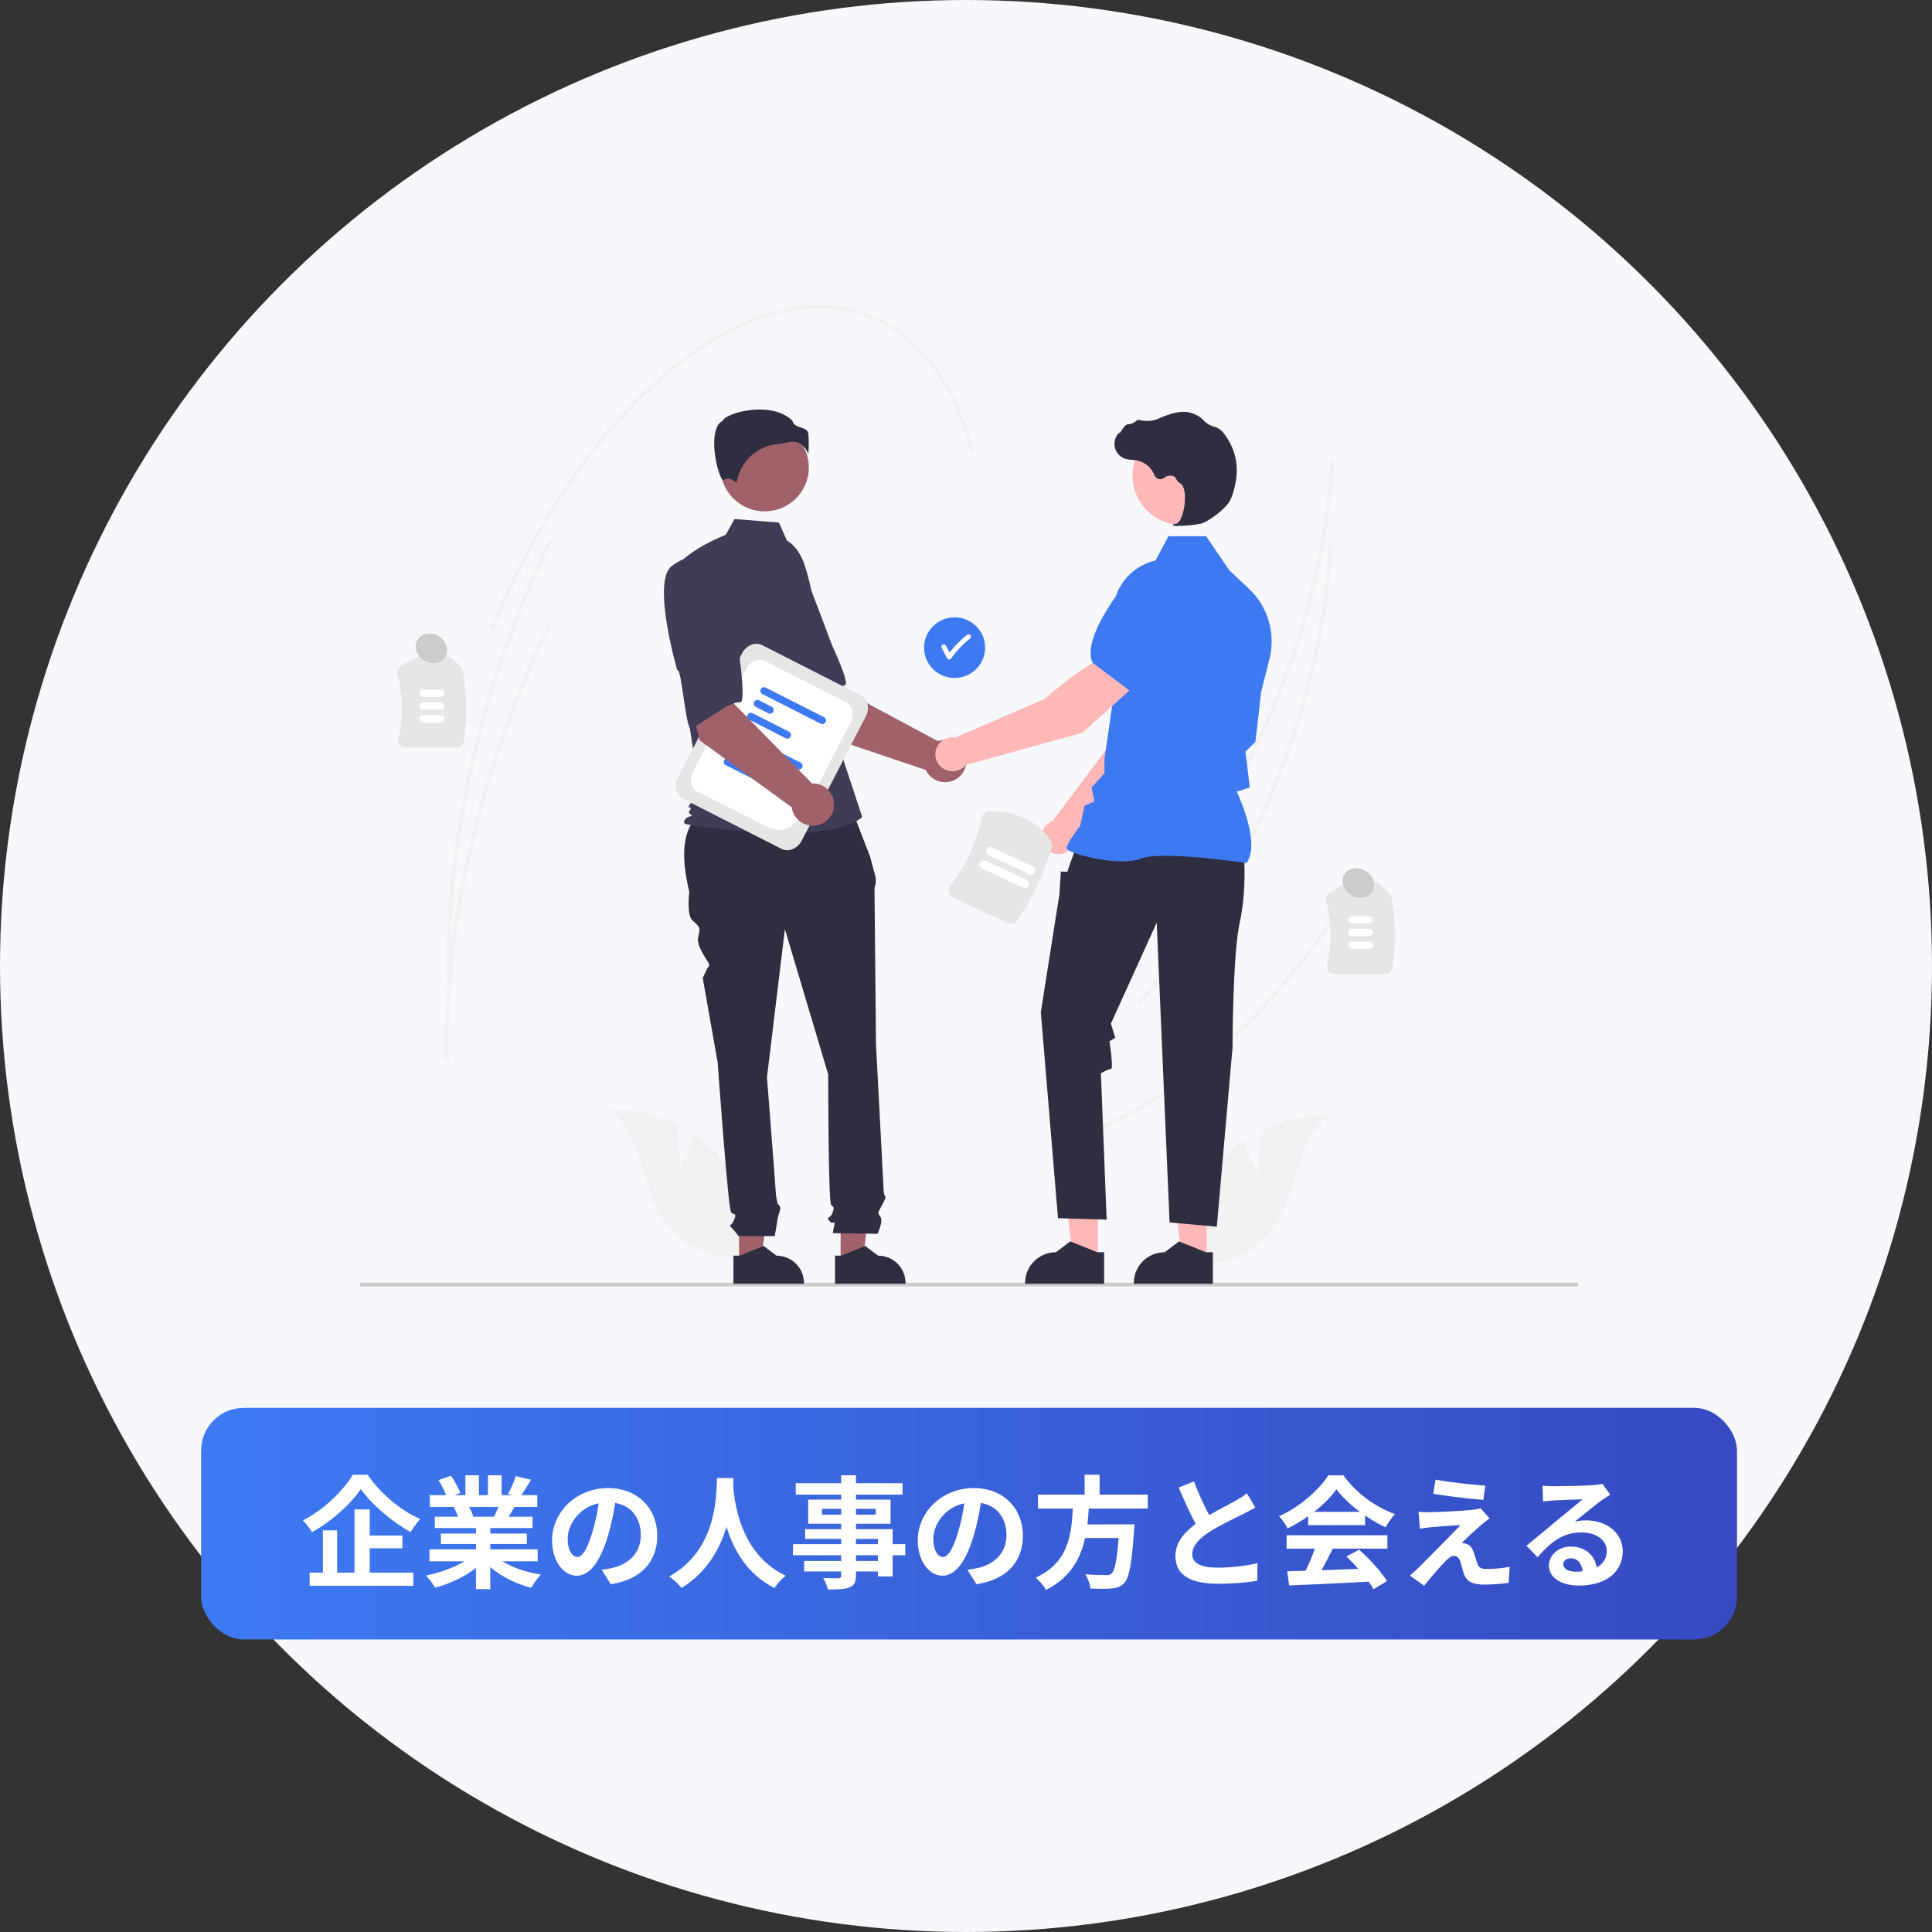
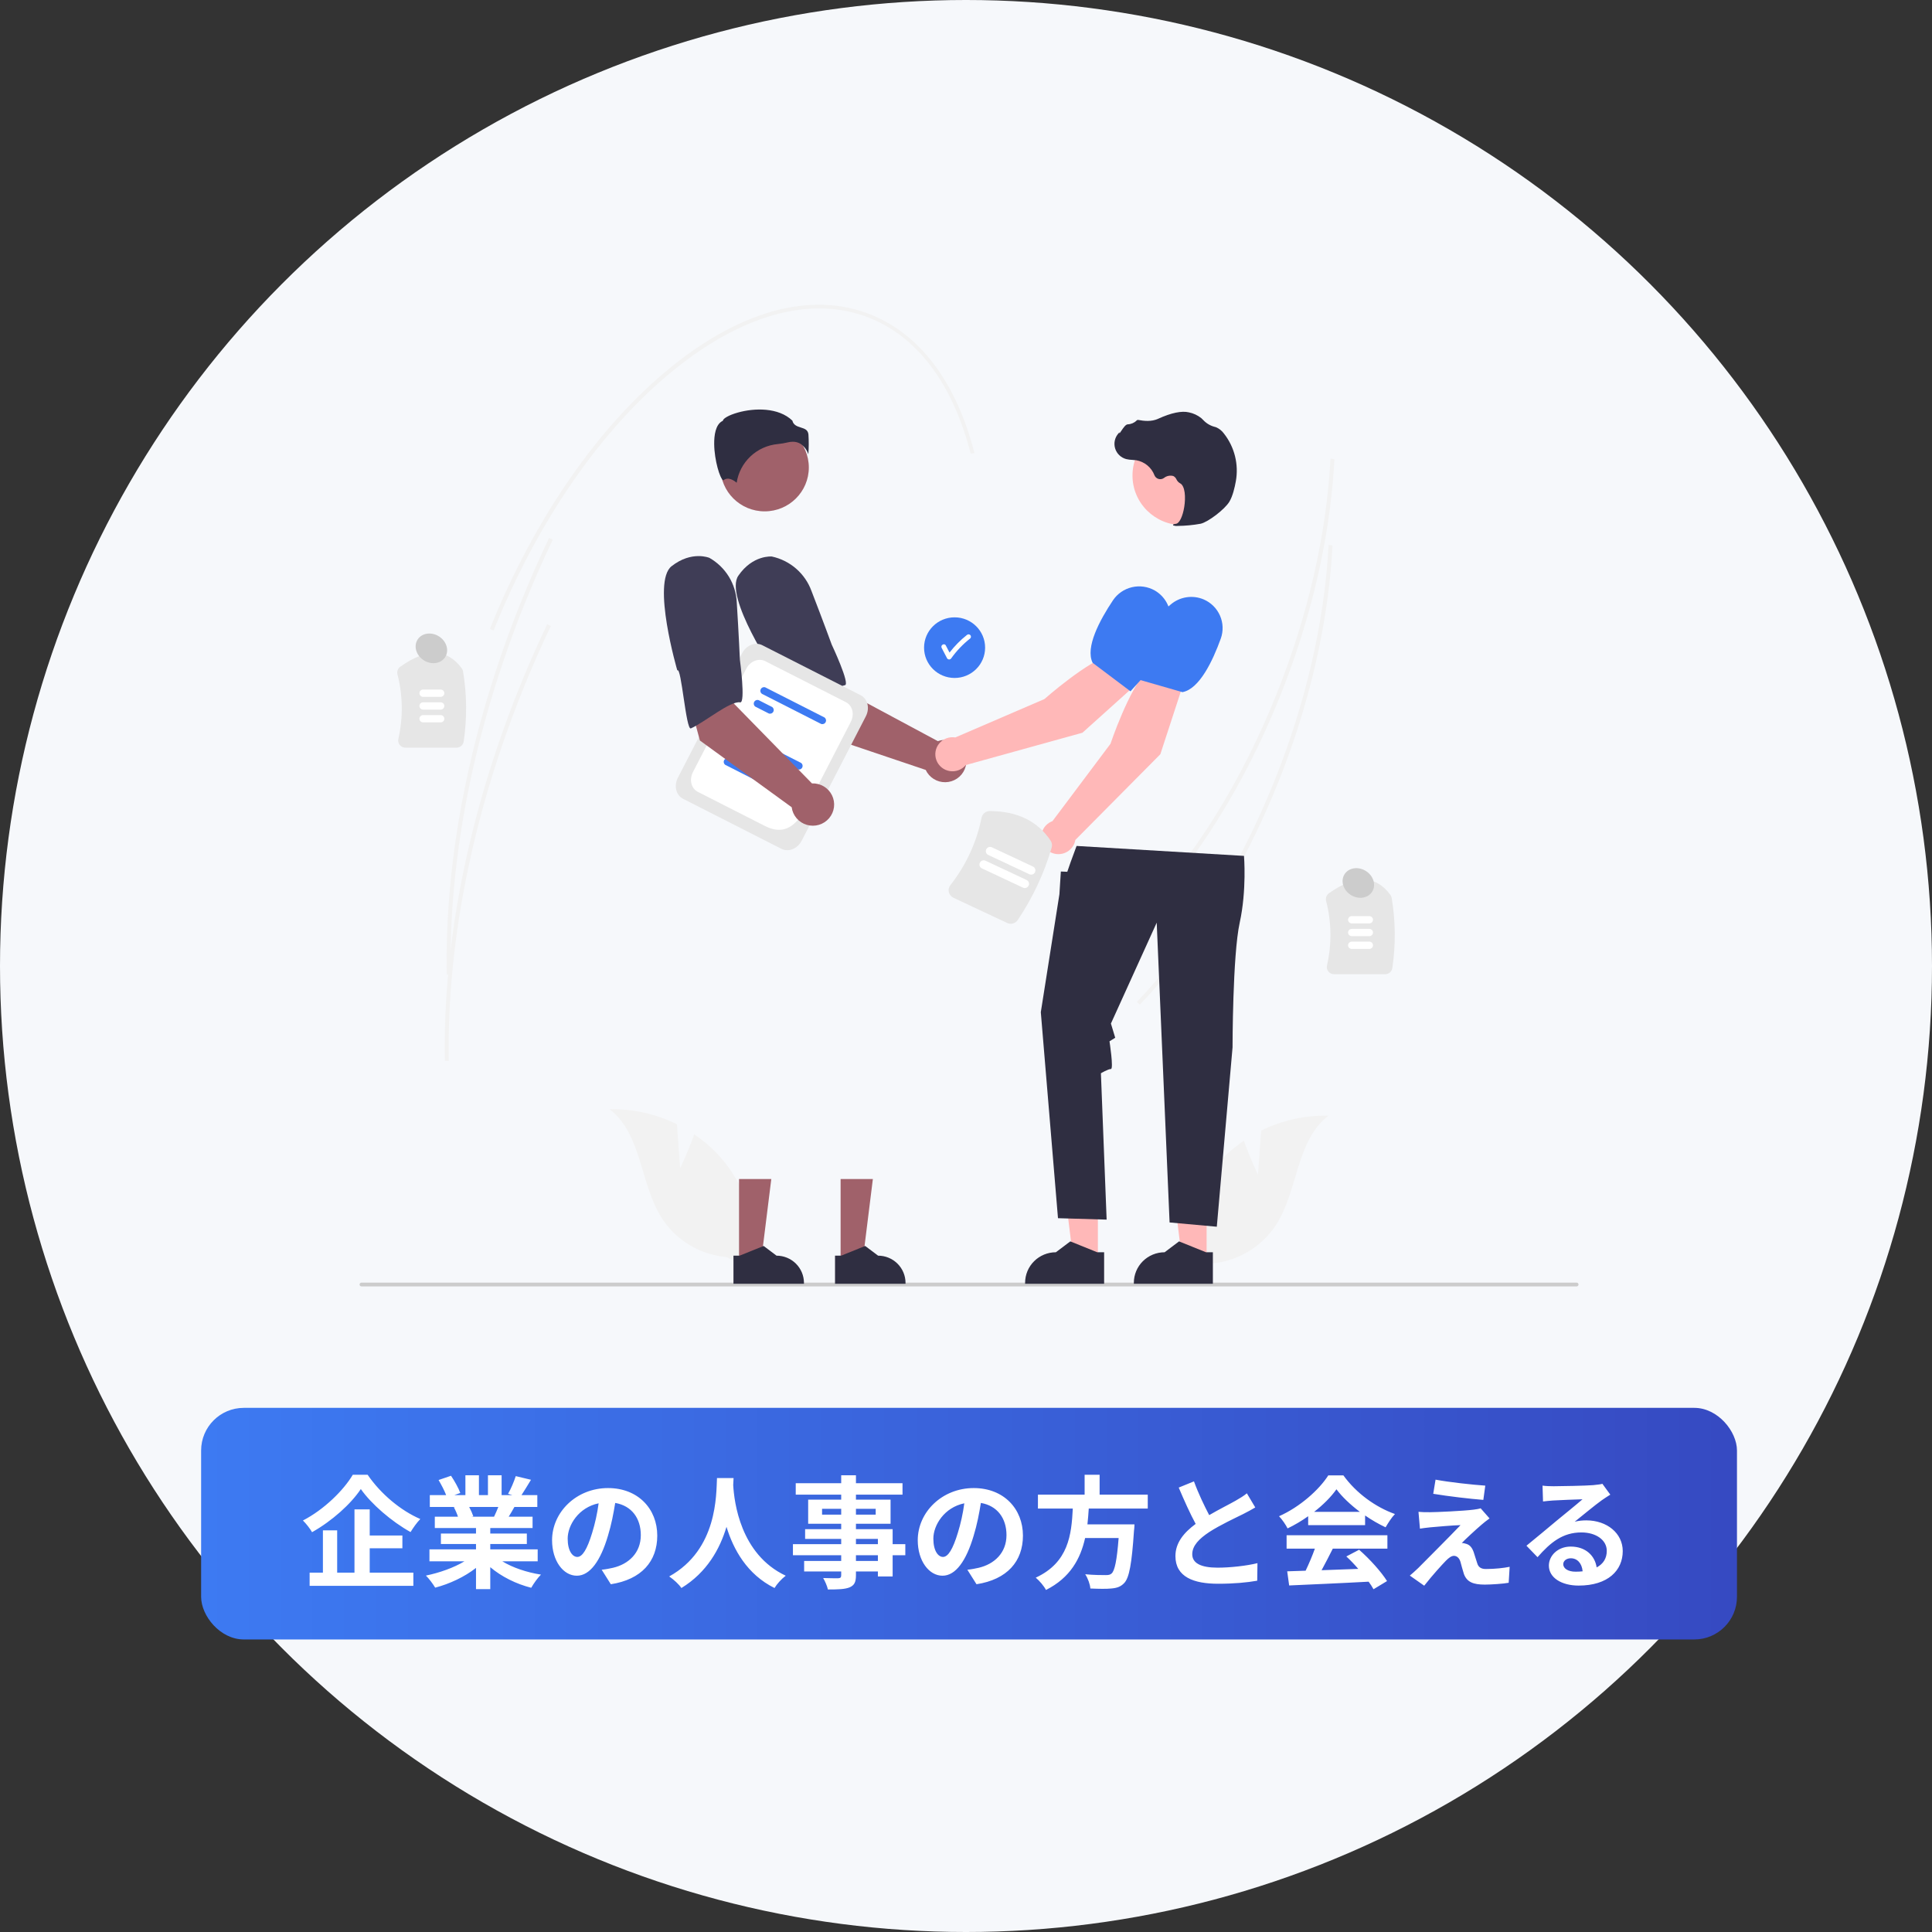
<svg xmlns="http://www.w3.org/2000/svg" width="317" height="317" viewBox="0 0 317 317" fill="none">
  <rect x="0" y="0" width="317" height="317" fill="#333333" stroke="none" />
  <circle cx="158.5" cy="158.5" r="158.5" fill="#F6F8FB" />
  <rect x="33" y="231" width="252" height="38" rx="7" fill="url(#paint0_linear_67_4021)" />
  <path d="M57.883 241.98C56.383 244.52 53.163 247.7 49.703 249.48C50.223 249.98 50.903 250.86 51.203 251.4C54.503 249.54 57.583 246.76 59.203 244.32C60.923 246.78 64.263 249.66 67.363 251.38C67.823 250.64 68.363 249.86 68.963 249.24C65.763 247.86 62.483 245.14 60.323 241.98H57.883ZM60.663 254.04H66.023V251.94H60.663V247.66H58.163V258.04H55.323V251.1H52.983V258.04H50.803V260.2H67.823V258.04H60.663V254.04ZM81.763 247.26C81.543 247.8 81.303 248.38 81.063 248.86H77.323L77.663 248.8C77.523 248.38 77.263 247.78 76.983 247.26H81.763ZM88.223 256.18V254.22H80.443V253.34H86.443V251.62H80.443V250.72H87.383V248.86H83.463C83.763 248.38 84.083 247.84 84.403 247.26H88.163V245.32H85.563C86.023 244.62 86.563 243.72 87.123 242.8L84.623 242.2C84.343 243.08 83.843 244.28 83.363 245.1L84.083 245.32H82.303V242.06H80.063V245.32H78.583V242.06H76.363V245.32H74.543L75.523 244.96C75.243 244.18 74.583 243 74.003 242.14L71.963 242.84C72.403 243.6 72.923 244.56 73.203 245.32H70.523V247.26H74.703L74.463 247.3C74.723 247.76 74.983 248.36 75.143 248.86H71.343V250.72H78.103V251.62H72.343V253.34H78.103V254.22H70.463V256.18H76.203C74.483 257.22 72.123 258.06 69.883 258.52C70.383 259 71.063 259.92 71.403 260.5C73.783 259.88 76.243 258.72 78.103 257.26V260.74H80.443V257.14C82.283 258.7 84.703 259.9 87.163 260.52C87.523 259.88 88.223 258.88 88.763 258.36C86.443 258 84.123 257.22 82.423 256.18H88.223ZM107.843 251.96C107.843 247.6 104.723 244.16 99.763 244.16C94.583 244.16 90.583 248.1 90.583 252.72C90.583 256.1 92.423 258.54 94.643 258.54C96.823 258.54 98.543 256.06 99.743 252.02C100.323 250.14 100.663 248.3 100.943 246.6C103.643 247.06 105.143 249.12 105.143 251.88C105.143 254.8 103.143 256.64 100.583 257.24C100.043 257.36 99.483 257.48 98.723 257.56L100.223 259.94C105.263 259.16 107.843 256.18 107.843 251.96ZM93.143 252.46C93.143 250.26 94.923 247.34 98.223 246.66C98.003 248.32 97.623 250.02 97.163 251.5C96.343 254.2 95.563 255.46 94.723 255.46C93.943 255.46 93.143 254.48 93.143 252.46ZM117.643 242.52C117.503 245.16 117.783 254.24 109.803 258.66C110.603 259.22 111.383 259.94 111.803 260.56C116.023 257.98 118.123 254.12 119.203 250.52C120.323 254.2 122.563 258.32 127.083 260.56C127.463 259.92 128.183 259.1 128.923 258.54C121.463 255.04 120.463 246.42 120.303 243.66C120.323 243.24 120.343 242.84 120.363 242.52H117.643ZM144.043 256.12H140.443V255.18H144.043V256.12ZM140.443 252.5H144.043V253.36H140.443V252.5ZM134.883 248.52V247.56H138.023V248.52H134.883ZM143.683 247.56V248.52H140.443V247.56H143.683ZM148.543 253.36H146.463V250.9H140.443V250.02H146.123V246.06H140.443V245.24H148.083V243.36H140.443V242.06H138.023V243.36H130.563V245.24H138.023V246.06H132.603V250.02H138.023V250.9H132.103V252.5H138.023V253.36H130.103V255.18H138.023V256.12H131.943V257.84H138.023V258.46C138.023 258.82 137.903 258.94 137.523 258.96C137.203 258.96 136.023 258.96 135.063 258.92C135.363 259.42 135.723 260.24 135.843 260.8C137.543 260.8 138.623 260.76 139.383 260.46C140.163 260.12 140.443 259.64 140.443 258.46V257.84H144.043V258.66H146.463V255.18H148.543V253.36ZM167.843 251.96C167.843 247.6 164.723 244.16 159.763 244.16C154.583 244.16 150.583 248.1 150.583 252.72C150.583 256.1 152.423 258.54 154.643 258.54C156.823 258.54 158.543 256.06 159.743 252.02C160.323 250.14 160.663 248.3 160.943 246.6C163.643 247.06 165.143 249.12 165.143 251.88C165.143 254.8 163.143 256.64 160.583 257.24C160.043 257.36 159.483 257.48 158.723 257.56L160.223 259.94C165.263 259.16 167.843 256.18 167.843 251.96ZM153.143 252.46C153.143 250.26 154.923 247.34 158.223 246.66C158.003 248.32 157.623 250.02 157.163 251.5C156.343 254.2 155.563 255.46 154.723 255.46C153.943 255.46 153.143 254.48 153.143 252.46ZM188.323 247.52V245.24H180.423V241.98H177.963V245.24H170.303V247.52H176.023C175.803 251.8 175.343 256.36 169.943 258.86C170.563 259.38 171.283 260.22 171.623 260.88C175.623 258.86 177.283 255.74 178.043 252.36H183.543C183.263 256 182.903 257.74 182.383 258.18C182.143 258.4 181.863 258.44 181.423 258.44C180.843 258.44 179.443 258.44 178.063 258.3C178.503 258.98 178.863 259.96 178.903 260.64C180.243 260.7 181.583 260.72 182.323 260.64C183.263 260.56 183.883 260.36 184.483 259.72C185.283 258.84 185.703 256.6 186.063 251.16C186.123 250.84 186.143 250.12 186.143 250.12H178.423C178.523 249.26 178.583 248.38 178.643 247.52H188.323ZM195.903 243.06L193.403 244.08C194.303 246.2 195.263 248.34 196.183 250.04C194.263 251.46 192.863 253.12 192.863 255.32C192.863 258.76 195.883 259.86 199.863 259.86C202.463 259.86 204.583 259.66 206.283 259.36L206.323 256.48C204.543 256.92 201.843 257.22 199.783 257.22C197.003 257.22 195.623 256.46 195.623 255.02C195.623 253.62 196.743 252.48 198.403 251.38C200.223 250.2 202.743 249.04 203.983 248.42C204.723 248.04 205.363 247.7 205.963 247.34L204.583 245.02C204.063 245.46 203.483 245.8 202.723 246.24C201.783 246.78 200.043 247.64 198.403 248.6C197.603 247.06 196.663 245.14 195.903 243.06ZM215.623 248.06C217.143 246.88 218.423 245.58 219.283 244.36C220.203 245.6 221.583 246.9 223.123 248.06H215.623ZM214.643 250.24H223.983V248.66C225.083 249.42 226.243 250.08 227.343 250.6C227.763 249.9 228.283 249.04 228.883 248.42C225.723 247.3 222.543 245.02 220.423 242.08H217.943C216.443 244.44 213.263 247.28 209.863 248.78C210.363 249.3 210.983 250.2 211.263 250.78C212.423 250.22 213.583 249.54 214.643 248.78V250.24ZM211.103 254.1H215.743C215.323 255.28 214.763 256.6 214.223 257.72L211.203 257.82L211.523 260.14C214.923 259.98 219.863 259.78 224.563 259.52C224.883 259.96 225.163 260.38 225.363 260.76L227.583 259.42C226.643 257.92 224.783 255.84 223.003 254.28L220.903 255.38C221.563 255.98 222.243 256.7 222.863 257.42C220.823 257.5 218.763 257.58 216.843 257.64C217.443 256.52 218.103 255.28 218.683 254.1H227.643V251.9H211.103V254.1ZM235.543 242.78L235.163 245.1C237.543 245.5 241.283 245.94 243.383 246.1L243.703 243.76C241.623 243.62 237.783 243.2 235.543 242.78ZM244.403 249.14L242.943 247.48C242.723 247.56 242.183 247.66 241.803 247.7C240.143 247.92 235.603 248.12 234.663 248.12C233.923 248.14 233.203 248.1 232.743 248.06L232.983 250.82C233.403 250.76 234.003 250.66 234.703 250.6C235.843 250.5 238.243 250.28 239.643 250.24C237.823 252.16 233.723 256.24 232.703 257.28C232.163 257.8 231.683 258.22 231.323 258.52L233.683 260.18C235.063 258.42 236.563 256.78 237.243 256.08C237.723 255.6 238.143 255.28 238.563 255.28C238.963 255.28 239.403 255.54 239.623 256.24C239.763 256.74 240.003 257.68 240.203 258.28C240.703 259.58 241.723 260 243.623 260C244.663 260 246.723 259.86 247.543 259.7L247.703 257.08C246.703 257.28 245.323 257.44 243.783 257.44C243.003 257.44 242.563 257.12 242.383 256.5C242.203 255.98 241.983 255.22 241.803 254.68C241.543 253.94 241.183 253.5 240.603 253.32C240.383 253.24 240.023 253.16 239.843 253.18C240.323 252.66 242.183 250.94 243.103 250.16C243.463 249.86 243.883 249.5 244.403 249.14ZM256.497 256.64C256.497 256.14 256.977 255.68 257.737 255.68C258.817 255.68 259.557 256.52 259.677 257.82C259.317 257.86 258.937 257.88 258.517 257.88C257.317 257.88 256.497 257.38 256.497 256.64ZM253.097 243.76L253.177 246.36C253.637 246.3 254.277 246.24 254.817 246.2C255.877 246.14 258.637 246.02 259.657 246C258.677 246.86 256.597 248.54 255.477 249.46C254.297 250.44 251.877 252.48 250.457 253.62L252.277 255.5C254.417 253.06 256.417 251.44 259.477 251.44C261.837 251.44 263.637 252.66 263.637 254.46C263.637 255.68 263.077 256.6 261.977 257.18C261.697 255.28 260.197 253.76 257.717 253.76C255.597 253.76 254.137 255.26 254.137 256.88C254.137 258.88 256.237 260.16 259.017 260.16C263.857 260.16 266.257 257.66 266.257 254.5C266.257 251.58 263.677 249.46 260.277 249.46C259.637 249.46 259.037 249.52 258.377 249.68C259.637 248.68 261.737 246.92 262.817 246.16C263.277 245.82 263.757 245.54 264.217 245.24L262.917 243.46C262.677 243.54 262.217 243.6 261.397 243.68C260.257 243.78 255.977 243.86 254.917 243.86C254.357 243.86 253.657 243.84 253.097 243.76Z" fill="white" />
  <g clip-path="url(#clip0_67_4021)">
    <path d="M218.665 79.34C217.626 90.707 214.666 102.693 210.024 114.257C204.284 128.559 196.441 141.155 187.343 150.685L186.838 150.248C195.892 140.764 203.699 128.223 209.416 113.981C214.582 101.111 217.655 87.717 218.306 75.254L218.951 75.361C218.883 76.678 218.787 78.004 218.665 79.34Z" fill="#F2F2F2" />
-     <path d="M222.803 145.357C210.025 165.544 194.522 179.967 179.15 185.97L178.839 185.404C194.105 179.442 209.517 165.093 222.237 144.998L222.803 145.357Z" fill="#F2F2F2" />
    <path d="M218.355 93.492C217.316 104.859 214.356 116.845 209.714 128.41C203.974 142.711 196.131 155.307 187.033 164.837L186.528 164.4C195.582 154.916 203.389 142.375 209.106 128.133C214.272 115.263 217.345 101.869 217.996 89.406L218.641 89.514C218.573 90.83 218.477 92.156 218.355 93.492Z" fill="#F2F2F2" />
    <path d="M74.903 122.675H66.519C66.34 122.675 66.163 122.635 66.002 122.558C65.84 122.481 65.699 122.368 65.587 122.229C65.477 122.093 65.4 121.934 65.36 121.764C65.321 121.595 65.321 121.418 65.36 121.248C66.158 117.75 66.108 114.113 65.213 110.637C65.157 110.408 65.171 110.168 65.253 109.947C65.335 109.726 65.482 109.534 65.675 109.397C69.986 106.318 73.381 106.407 75.766 109.663C75.873 109.811 75.945 109.982 75.975 110.163C76.612 113.967 76.647 117.846 76.079 121.661C76.04 121.943 75.899 122.2 75.683 122.387C75.466 122.573 75.189 122.675 74.903 122.675V122.675Z" fill="#E6E6E6" />
    <path d="M72.304 114.338H69.42C69.26 114.338 69.107 114.275 68.995 114.163C68.882 114.051 68.818 113.899 68.818 113.74C68.818 113.582 68.882 113.43 68.995 113.318C69.107 113.206 69.26 113.143 69.42 113.143H72.304C72.463 113.144 72.616 113.207 72.728 113.319C72.841 113.431 72.904 113.582 72.904 113.74C72.904 113.899 72.841 114.05 72.728 114.162C72.616 114.274 72.463 114.337 72.304 114.338V114.338Z" fill="white" />
    <path d="M72.304 116.432H69.42C69.26 116.432 69.107 116.369 68.995 116.257C68.882 116.145 68.818 115.993 68.818 115.835C68.818 115.676 68.882 115.524 68.995 115.412C69.107 115.3 69.26 115.237 69.42 115.237H72.304C72.463 115.238 72.616 115.301 72.728 115.413C72.841 115.525 72.904 115.676 72.904 115.835C72.904 115.993 72.841 116.144 72.728 116.256C72.616 116.368 72.463 116.431 72.304 116.432V116.432Z" fill="white" />
    <path d="M72.304 118.526H69.42C69.26 118.526 69.107 118.463 68.995 118.351C68.882 118.239 68.818 118.087 68.818 117.929C68.818 117.77 68.882 117.618 68.995 117.506C69.107 117.394 69.26 117.332 69.42 117.332H72.304C72.463 117.332 72.616 117.395 72.728 117.507C72.841 117.619 72.904 117.771 72.904 117.929C72.904 118.087 72.841 118.239 72.728 118.35C72.616 118.462 72.463 118.525 72.304 118.526V118.526Z" fill="white" />
    <path d="M227.275 159.846H218.891C218.712 159.846 218.535 159.806 218.373 159.729C218.212 159.652 218.07 159.54 217.959 159.4C217.849 159.264 217.771 159.106 217.732 158.936C217.692 158.766 217.692 158.59 217.731 158.42C218.53 154.921 218.48 151.284 217.585 147.809C217.528 147.58 217.542 147.339 217.624 147.118C217.707 146.897 217.854 146.706 218.046 146.568C222.357 143.489 225.753 143.579 228.137 146.834C228.245 146.983 228.316 147.154 228.346 147.334C228.983 151.138 229.019 155.018 228.451 158.832C228.411 159.114 228.27 159.372 228.054 159.558C227.838 159.744 227.561 159.847 227.275 159.846V159.846Z" fill="#E6E6E6" />
    <path d="M224.676 151.509H221.791C221.632 151.509 221.48 151.445 221.367 151.333C221.255 151.222 221.191 151.07 221.191 150.912C221.191 150.754 221.255 150.602 221.367 150.49C221.48 150.378 221.632 150.315 221.791 150.315H224.676C224.835 150.315 224.988 150.377 225.101 150.489C225.214 150.601 225.277 150.753 225.277 150.912C225.277 151.07 225.214 151.222 225.101 151.334C224.988 151.446 224.835 151.509 224.676 151.509Z" fill="white" />
    <path d="M224.676 153.603H221.791C221.632 153.603 221.48 153.54 221.367 153.428C221.255 153.316 221.191 153.164 221.191 153.006C221.191 152.848 221.255 152.696 221.367 152.584C221.48 152.472 221.632 152.409 221.791 152.409H224.676C224.835 152.409 224.988 152.472 225.101 152.584C225.214 152.696 225.277 152.847 225.277 153.006C225.277 153.164 225.214 153.316 225.101 153.428C224.988 153.54 224.835 153.603 224.676 153.603Z" fill="white" />
    <path d="M224.676 155.697H221.791C221.632 155.697 221.48 155.634 221.367 155.522C221.255 155.41 221.191 155.258 221.191 155.1C221.191 154.942 221.255 154.79 221.367 154.678C221.48 154.566 221.632 154.503 221.791 154.503H224.676C224.835 154.503 224.988 154.566 225.101 154.678C225.214 154.79 225.277 154.942 225.277 155.1C225.277 155.258 225.214 155.41 225.101 155.522C224.988 155.634 224.835 155.697 224.676 155.697Z" fill="white" />
    <path d="M259 210.762C259 210.803 258.992 210.844 258.976 210.882C258.961 210.92 258.938 210.954 258.908 210.983C258.879 211.012 258.845 211.035 258.806 211.05C258.768 211.066 258.728 211.074 258.686 211.074H59.314C59.23 211.074 59.151 211.041 59.092 210.983C59.033 210.924 59 210.845 59 210.762C59 210.68 59.033 210.6 59.092 210.542C59.151 210.484 59.23 210.451 59.314 210.451H258.686C258.728 210.451 258.768 210.459 258.806 210.474C258.845 210.49 258.879 210.513 258.908 210.542C258.938 210.571 258.961 210.605 258.976 210.643C258.992 210.681 259 210.721 259 210.762V210.762Z" fill="#CCCCCC" />
    <path d="M111.593 191.69L111.07 184.468C107.645 182.768 103.853 181.923 100.025 182.008C105.411 186.142 104.98 194.405 108.71 200.06C109.887 201.815 111.447 203.284 113.273 204.359C115.1 205.434 117.147 206.087 119.262 206.269L123.745 208.83C124.257 205.465 124.029 202.029 123.076 198.76C122.123 195.49 120.467 192.465 118.223 189.892C116.95 188.461 115.5 187.195 113.908 186.124C112.929 188.917 111.593 191.69 111.593 191.69Z" fill="#F2F2F2" />
    <path d="M206.407 192.737L206.93 185.515C210.355 183.815 214.147 182.97 217.975 183.055C212.589 187.19 213.021 195.452 209.29 201.107C208.113 202.862 206.554 204.331 204.727 205.406C202.9 206.481 200.854 207.134 198.738 207.317L194.256 209.877C193.743 206.512 193.971 203.076 194.924 199.807C195.877 196.537 197.533 193.512 199.777 190.939C201.05 189.508 202.5 188.242 204.092 187.171C205.072 189.964 206.407 192.737 206.407 192.737Z" fill="#F2F2F2" />
    <path d="M156.627 111.239C159.394 111.239 161.636 109.012 161.636 106.265C161.636 103.519 159.394 101.292 156.627 101.292C153.861 101.292 151.619 103.519 151.619 106.265C151.619 109.012 153.861 111.239 156.627 111.239Z" fill="#3D7AF2" />
    <path d="M159.198 104.193C159.123 104.121 159.023 104.081 158.919 104.081C158.815 104.081 158.715 104.121 158.639 104.193C157.576 105.034 156.622 106.002 155.797 107.075C155.594 106.686 155.392 106.297 155.189 105.908C154.956 105.459 154.273 105.856 154.506 106.305C154.803 106.874 155.099 107.443 155.395 108.012C155.431 108.07 155.481 108.118 155.541 108.151C155.601 108.185 155.668 108.202 155.737 108.202C155.805 108.202 155.872 108.185 155.932 108.151C155.992 108.118 156.042 108.07 156.078 108.012C156.957 106.782 158.008 105.684 159.198 104.748C159.272 104.674 159.313 104.574 159.313 104.47C159.313 104.366 159.272 104.267 159.198 104.193V104.193Z" fill="white" />
    <path d="M134.216 120.369L126.663 108.59L135.409 103.939L137.704 112.926L153.879 121.604C154.518 121.376 155.209 121.338 155.87 121.493C156.53 121.648 157.131 121.991 157.598 122.48C158.066 122.968 158.38 123.581 158.503 124.244C158.626 124.907 158.551 125.591 158.29 126.212C158.028 126.834 157.589 127.367 157.028 127.745C156.466 128.124 155.806 128.332 155.127 128.344C154.449 128.357 153.781 128.173 153.206 127.815C152.631 127.457 152.173 126.941 151.889 126.329L134.216 120.369Z" fill="#A0616A" />
    <path d="M121.144 94.463C118.771 97.923 127.205 110.5 127.205 110.5C127.616 109.62 131.543 119.496 132.201 118.912C134.071 117.255 136.997 112.636 138.624 112.43C139.554 112.313 136.466 105.761 136.466 105.761C136.466 105.761 135.055 101.892 133.14 96.95C132.625 95.543 131.759 94.288 130.624 93.302C129.489 92.317 128.121 91.632 126.648 91.313C126.648 91.313 123.517 91.003 121.144 94.463Z" fill="#3F3D56" />
    <path d="M121.26 207.19L124.847 207.19L126.554 193.451L121.259 193.451L121.26 207.19Z" fill="#A0616A" />
    <path d="M120.345 206.027L121.355 206.027L125.297 204.436L127.41 206.027H127.41C128.604 206.027 129.749 206.498 130.593 207.337C131.437 208.175 131.912 209.312 131.912 210.497V210.643L120.345 210.643L120.345 206.027Z" fill="#2F2E41" />
    <path d="M137.925 207.19L141.512 207.19L143.219 193.451L137.925 193.451L137.925 207.19Z" fill="#A0616A" />
    <path d="M137.01 206.027L138.02 206.027L141.962 204.436L144.075 206.027H144.075C145.269 206.027 146.414 206.498 147.258 207.337C148.102 208.175 148.577 209.312 148.577 210.497V210.643L137.01 210.643L137.01 206.027Z" fill="#2F2E41" />
-     <path d="M139.478 132.078L116.146 132.658C111.714 135.048 111.647 140.22 113.099 146.362C113.099 146.362 112.609 150.012 113.589 150.986C114.57 151.959 115.06 151.959 114.57 153.663C114.079 155.366 116.669 158.148 116.355 158.461C116.04 158.773 115.305 160.476 115.305 160.476L117.756 174.348C117.756 174.348 119.471 198.44 119.961 198.927C120.451 199.413 120.942 198.927 120.451 200.143C119.961 201.36 119.471 200.874 119.961 201.36C120.395 201.825 120.804 202.312 121.187 202.82H127.112C127.112 202.82 127.559 200.387 127.559 200.143C127.559 199.9 128.049 198.44 128.049 198.197C128.049 197.953 127.615 197.523 127.615 197.523C127.466 197.028 127.365 196.52 127.313 196.006C127.313 195.52 125.843 176.781 125.843 176.781L128.784 152.446L135.891 176.295C135.891 176.295 135.891 197.223 136.381 197.71C136.871 198.197 136.871 197.953 136.626 198.927C136.381 199.9 135.401 199.657 136.136 200.387C136.871 201.117 137.116 199.9 136.871 201.117L136.626 202.334L143.979 202.438C143.979 202.438 144.959 200.387 144.469 199.657C143.979 198.927 144.008 199.126 144.606 197.931C145.204 196.736 145.449 196.493 145.204 196.25C144.959 196.006 144.959 194.712 144.959 194.712L143.734 171.427C143.734 171.427 143.488 146.849 143.488 146.118C143.47 145.743 143.54 145.368 143.692 145.024V144.033L142.753 140.521L139.478 132.078Z" fill="#2F2E41" />
    <path d="M125.462 83.903C129.466 83.903 132.711 80.68 132.711 76.704C132.711 72.729 129.466 69.506 125.462 69.506C121.458 69.506 118.212 72.729 118.212 76.704C118.212 80.68 121.458 83.903 125.462 83.903Z" fill="#A0616A" />
-     <path d="M129.087 88.661C130.648 89.583 131.583 91.277 132.119 93.001C133.112 96.192 133.71 99.492 133.899 102.827L134.465 112.811L141.481 134.07C135.401 139.179 112.546 135.231 112.546 135.231C112.546 135.231 111.845 134.999 112.546 134.302C113.248 133.606 113.931 134.223 113.229 133.526C112.528 132.83 113.011 133.606 113.245 132.909C113.479 132.213 113.245 132.677 113.011 132.445C112.777 132.213 114.822 130.123 114.822 130.123L112.951 117.92L110.612 93.305C113.419 89.822 119.062 87.769 119.062 87.769L120.521 85.162L127.812 85.741L129.087 88.661Z" fill="#3F3D56" />
    <path d="M131.438 72.88C132.001 73.297 132.419 73.88 132.631 74.545C132.713 73.458 132.718 72.366 132.647 71.278C132.562 70.514 132.02 70.342 131.392 70.143C130.825 69.963 130.184 69.759 130.012 69.017C127.733 66.816 123.766 66.927 121.051 67.695C119.557 68.117 118.698 68.66 118.621 68.978L118.605 69.044L118.544 69.074C117.393 69.645 117.168 71.451 117.183 72.865C117.211 75.528 118.138 78.554 118.659 78.799C118.687 78.812 118.694 78.807 118.706 78.797C119.492 78.174 120.45 78.845 120.871 79.21C121.12 77.554 121.92 76.029 123.144 74.878C124.367 73.727 125.944 73.016 127.623 72.859C128.171 72.806 128.714 72.716 129.25 72.588C129.521 72.518 129.8 72.482 130.081 72.48C130.564 72.473 131.037 72.612 131.438 72.88V72.88Z" fill="#2F2E41" />
    <path d="M176.442 137.814L190.387 123.753L194.061 112.506L188.149 110.131C185.22 113.065 182.205 122.046 182.205 122.046L172.687 134.731C172.611 134.759 172.535 134.788 172.46 134.823C172.022 135.029 171.644 135.343 171.364 135.736C171.084 136.128 170.911 136.586 170.861 137.065C170.811 137.543 170.886 138.027 171.079 138.468C171.272 138.909 171.577 139.294 171.963 139.584C172.35 139.874 172.805 140.061 173.285 140.125C173.766 140.19 174.254 140.13 174.705 139.952C175.155 139.774 175.551 139.484 175.856 139.11C176.16 138.735 176.362 138.289 176.442 137.814Z" fill="#FFB8B8" />
    <path d="M186.536 111.418L194.013 113.566L194.041 113.56C196.789 113.03 198.963 108.495 200.303 104.784C200.744 103.559 200.7 102.215 200.18 101.021C199.661 99.828 198.705 98.875 197.505 98.355V98.355C196.617 97.978 195.64 97.854 194.686 97.999C193.731 98.143 192.836 98.55 192.102 99.173L188.374 102.361L186.536 111.418Z" fill="#3D7AF2" />
    <path d="M180.139 206.773L176.117 206.772L174.205 191.371L180.139 191.371L180.139 206.773Z" fill="#FFB8B8" />
    <path d="M181.164 205.469L180.032 205.469L175.614 203.684L173.245 205.469H173.245C171.906 205.469 170.623 205.997 169.676 206.936C168.73 207.876 168.198 209.151 168.198 210.48V210.643L181.164 210.643L181.164 205.469Z" fill="#2F2E41" />
    <path d="M197.981 206.773L193.96 206.772L192.047 191.371L197.982 191.371L197.981 206.773Z" fill="#FFB8B8" />
    <path d="M199.007 205.469L197.875 205.469L193.456 203.684L191.088 205.469H191.088C189.749 205.469 188.466 205.997 187.519 206.936C186.573 207.876 186.041 209.151 186.041 210.48V210.643L199.007 210.643L199.007 205.469Z" fill="#2F2E41" />
    <path d="M204.113 140.433C204.113 140.433 204.582 146.028 203.409 151.39C202.235 156.752 202.235 171.853 202.235 171.853L199.652 201.279L191.905 200.579L189.792 151.39L182.279 167.942L182.983 170.273L182.045 170.856C182.045 170.856 182.749 175.402 182.279 175.402C181.81 175.402 180.636 176.101 180.636 176.101L181.575 200.113L173.593 199.88L170.775 166.077L173.827 146.728L174.062 142.998L175.119 143.041L175.657 141.483L176.645 138.802L204.113 140.433Z" fill="#2F2E41" />
-     <path d="M204.518 141.609L204.56 141.55C206.795 138.444 203.434 130.979 202.927 129.896L205.062 129.208L204.581 125.15L204.354 123.341L205.985 121.721L205.99 121.68L206.929 113.521L208.294 108.102C208.809 106.053 208.765 103.905 208.167 101.879C207.57 99.853 206.44 98.021 204.894 96.571L201.737 93.616L197.902 87.981H191.716L189.595 91.959C187.539 92.43 185.715 93.604 184.44 95.274C183.166 96.944 182.522 99.005 182.62 101.099L183.101 111.532L181.219 124.521L181.218 126.872L179.1 129.209L179.563 131.505L177.951 132.191L177.239 135.488C176.945 135.874 175.001 138.448 175.001 139.151C175.001 139.257 175.08 139.359 175.248 139.472C176.573 140.363 183.895 142.179 187.135 140.891C190.587 139.521 204.309 141.577 204.447 141.598L204.518 141.609Z" fill="#3D7AF2" />
    <path d="M194.01 86.161C198.534 86.161 202.202 82.519 202.202 78.027C202.202 73.535 198.534 69.893 194.01 69.893C189.486 69.893 185.818 73.535 185.818 78.027C185.818 82.519 189.486 86.161 194.01 86.161Z" fill="#FFB8B8" />
    <path d="M193.225 86.293C194.494 86.28 195.759 86.16 197.007 85.933C198.243 85.65 200.969 83.557 201.712 82.321C202.264 81.402 202.595 79.981 202.776 78.951C203.02 77.587 202.973 76.188 202.638 74.844C202.303 73.499 201.687 72.24 200.83 71.147C200.5 70.689 200.052 70.328 199.532 70.103C199.486 70.086 199.439 70.072 199.391 70.06C198.638 69.883 197.955 69.488 197.43 68.923C197.328 68.809 197.218 68.702 197.1 68.603C196.511 68.135 195.819 67.812 195.08 67.66C193.886 67.375 192.178 67.732 190.004 68.721C188.912 69.218 187.7 69.079 186.766 68.903C186.713 68.894 186.659 68.9 186.61 68.918C186.56 68.936 186.516 68.967 186.482 69.008C186.096 69.387 185.58 69.606 185.038 69.623C184.706 69.646 184.37 70.111 183.964 70.718C183.872 70.855 183.765 71.016 183.687 71.114L183.671 70.93L183.489 71.14C183.202 71.471 183.004 71.868 182.913 72.296C182.823 72.723 182.843 73.166 182.971 73.583C183.099 74.001 183.332 74.379 183.647 74.684C183.962 74.988 184.35 75.208 184.774 75.323C185.11 75.403 185.454 75.448 185.8 75.459C186.009 75.472 186.226 75.486 186.434 75.516C187.103 75.635 187.729 75.923 188.252 76.353C188.775 76.784 189.177 77.341 189.418 77.972C189.475 78.118 189.565 78.248 189.681 78.354C189.797 78.46 189.935 78.538 190.086 78.582C190.237 78.626 190.397 78.635 190.552 78.608C190.707 78.581 190.854 78.519 190.981 78.427C191.192 78.255 191.443 78.135 191.711 78.08C191.979 78.024 192.256 78.034 192.52 78.108C192.749 78.227 192.929 78.42 193.032 78.656C193.156 78.918 193.356 79.138 193.606 79.287C194.459 79.696 194.566 81.604 194.305 83.203C194.054 84.744 193.507 85.868 192.975 85.937C192.565 85.99 192.519 86.02 192.491 86.093L192.466 86.158L192.514 86.217C192.743 86.293 192.986 86.319 193.225 86.293V86.293Z" fill="#2F2E41" />
    <path d="M186.429 112.288L182.491 107.306C178.48 108.403 171.364 114.702 171.364 114.702L156.748 121C156.26 120.918 155.76 120.966 155.296 121.138C154.833 121.31 154.423 121.6 154.109 121.979C153.794 122.358 153.586 122.812 153.504 123.297C153.423 123.781 153.471 124.279 153.645 124.739C153.819 125.199 154.111 125.605 154.493 125.917C154.876 126.229 155.334 126.435 155.822 126.515C156.31 126.596 156.81 126.547 157.273 126.374C157.736 126.201 158.145 125.91 158.459 125.53L177.605 120.226L186.429 112.288Z" fill="#FFB8B8" />
    <path d="M185.485 113.427L191.698 106.55L192.043 101.676C192.108 100.719 191.901 99.764 191.447 98.917C190.993 98.071 190.309 97.368 189.474 96.886V96.886C188.337 96.242 186.996 96.05 185.722 96.35C184.448 96.65 183.336 97.419 182.611 98.502C180.416 101.787 178.054 106.229 179.269 108.734L179.282 108.759L185.485 113.427Z" fill="#3D7AF2" />
    <path d="M128.221 139.277L112.073 131.065C110.925 130.48 110.544 128.931 111.225 127.611L121.754 107.197C122.435 105.877 123.923 105.278 125.072 105.862L141.22 114.074C142.368 114.658 142.749 116.208 142.068 117.528L131.539 137.942C130.858 139.262 129.37 139.861 128.221 139.277Z" fill="#E6E6E6" />
    <path d="M125.462 135.501L114.491 129.922C113.415 129.375 113.059 127.924 113.696 126.687L122.444 109.728C123.081 108.491 124.475 107.931 125.551 108.478L138.802 115.216C139.878 115.764 140.234 117.214 139.596 118.451L134.844 127.664C132.004 133.172 130.254 137.938 125.462 135.501Z" fill="white" />
    <path d="M130.886 126.24L121.169 121.298C121.05 121.214 120.965 121.09 120.931 120.95C120.896 120.809 120.914 120.66 120.98 120.532C121.047 120.403 121.158 120.302 121.293 120.247C121.428 120.193 121.579 120.189 121.717 120.235L131.434 125.177C131.553 125.261 131.637 125.385 131.672 125.526C131.707 125.666 131.689 125.815 131.623 125.944C131.556 126.073 131.445 126.173 131.31 126.228C131.175 126.282 131.024 126.287 130.886 126.24V126.24Z" fill="#3D7AF2" />
    <path d="M122.303 124.526L120.086 123.398C119.967 123.314 119.882 123.19 119.848 123.049C119.813 122.909 119.831 122.76 119.897 122.631C119.964 122.502 120.075 122.402 120.21 122.347C120.345 122.293 120.496 122.288 120.634 122.335L122.851 123.463C122.97 123.547 123.055 123.671 123.089 123.811C123.124 123.952 123.106 124.101 123.04 124.229C122.973 124.358 122.862 124.459 122.727 124.514C122.592 124.568 122.441 124.572 122.303 124.526V124.526Z" fill="#3D7AF2" />
    <path d="M125.148 128.623L119.003 125.498C118.884 125.414 118.799 125.29 118.765 125.15C118.73 125.009 118.748 124.86 118.814 124.731C118.881 124.603 118.992 124.502 119.127 124.447C119.262 124.393 119.413 124.389 119.551 124.435L125.696 127.56C125.815 127.644 125.899 127.768 125.934 127.909C125.968 128.05 125.951 128.198 125.884 128.327C125.818 128.456 125.707 128.557 125.572 128.611C125.436 128.666 125.286 128.67 125.148 128.623V128.623Z" fill="#3D7AF2" />
    <path d="M134.732 118.784L125.014 113.842C124.896 113.758 124.811 113.635 124.777 113.494C124.742 113.353 124.76 113.205 124.826 113.076C124.893 112.947 125.004 112.846 125.139 112.791C125.274 112.737 125.424 112.733 125.563 112.779L135.28 117.721C135.399 117.805 135.483 117.929 135.518 118.07C135.552 118.21 135.535 118.359 135.468 118.488C135.402 118.617 135.291 118.718 135.156 118.772C135.02 118.826 134.87 118.831 134.732 118.784V118.784Z" fill="#3D7AF2" />
    <path d="M126.149 117.07L123.931 115.942C123.813 115.858 123.728 115.735 123.694 115.594C123.659 115.453 123.677 115.305 123.743 115.176C123.81 115.047 123.921 114.946 124.056 114.891C124.191 114.837 124.341 114.833 124.48 114.879L126.697 116.007C126.816 116.091 126.9 116.215 126.935 116.356C126.97 116.496 126.952 116.645 126.885 116.774C126.819 116.903 126.708 117.004 126.573 117.058C126.438 117.112 126.287 117.117 126.149 117.07V117.07Z" fill="#3D7AF2" />
-     <path d="M128.993 121.168L122.848 118.042C122.729 117.958 122.645 117.835 122.61 117.694C122.576 117.553 122.593 117.405 122.66 117.276C122.726 117.147 122.837 117.046 122.972 116.992C123.108 116.937 123.258 116.933 123.396 116.979L129.541 120.105C129.66 120.189 129.745 120.312 129.779 120.453C129.814 120.594 129.796 120.742 129.73 120.871C129.663 121 129.552 121.101 129.417 121.156C129.282 121.21 129.131 121.214 128.993 121.168L128.993 121.168Z" fill="#3D7AF2" />
    <path d="M114.84 121.504L111.192 108.019L120.94 106.186L120.416 115.443L133.225 128.539C133.903 128.511 134.574 128.68 135.157 129.025C135.741 129.37 136.21 129.876 136.508 130.481C136.807 131.086 136.922 131.765 136.839 132.434C136.756 133.103 136.478 133.733 136.041 134.248C135.603 134.763 135.024 135.141 134.374 135.335C133.724 135.528 133.031 135.53 132.38 135.34C131.729 135.15 131.148 134.776 130.707 134.263C130.267 133.75 129.986 133.122 129.899 132.453L114.84 121.504Z" fill="#A0616A" />
    <path d="M110.195 92.899C106.886 95.493 111.133 110.002 111.133 110.002C111.79 109.285 112.554 119.876 113.358 119.515C115.642 118.49 119.829 114.956 121.443 115.244C122.366 115.409 121.399 108.239 121.399 108.239C121.399 108.239 121.221 104.128 120.887 98.843C120.82 97.347 120.374 95.893 119.589 94.614C118.804 93.336 117.705 92.276 116.397 91.532C116.397 91.532 113.504 90.305 110.195 92.899Z" fill="#3F3D56" />
    <path d="M165.253 151.437L156.441 147.305C156.253 147.217 156.087 147.088 155.956 146.927C155.825 146.767 155.732 146.579 155.685 146.377C155.637 146.18 155.635 145.975 155.678 145.777C155.721 145.58 155.81 145.394 155.936 145.235C158.488 141.995 160.241 138.207 161.053 134.174C161.114 133.865 161.282 133.587 161.527 133.387C161.771 133.187 162.079 133.078 162.396 133.077C166.89 133.092 170.248 134.722 172.378 137.92C172.491 138.086 172.565 138.275 172.596 138.473C172.628 138.67 172.615 138.873 172.56 139.065C171.327 143.286 169.45 147.294 166.995 150.951C166.813 151.228 166.536 151.429 166.216 151.518C165.895 151.608 165.553 151.579 165.253 151.437Z" fill="#E6E6E6" />
    <path d="M167.845 145.642L161.108 142.483C160.94 142.404 160.811 142.262 160.748 142.089C160.685 141.916 160.695 141.725 160.774 141.559C160.853 141.392 160.996 141.264 161.17 141.202C161.345 141.139 161.537 141.149 161.704 141.227L168.442 144.387C168.525 144.425 168.599 144.48 168.661 144.548C168.723 144.615 168.771 144.694 168.802 144.78C168.832 144.866 168.846 144.957 168.842 145.048C168.837 145.139 168.815 145.228 168.776 145.311C168.736 145.393 168.681 145.467 168.613 145.528C168.545 145.589 168.466 145.637 168.379 145.667C168.293 145.698 168.201 145.712 168.11 145.707C168.018 145.703 167.928 145.681 167.845 145.642H167.845Z" fill="white" />
    <path d="M168.892 143.441L162.154 140.282C161.986 140.203 161.857 140.061 161.794 139.888C161.732 139.715 161.741 139.524 161.82 139.358C161.899 139.191 162.042 139.063 162.216 139.001C162.391 138.939 162.583 138.948 162.751 139.026L169.488 142.186C169.656 142.264 169.785 142.406 169.848 142.579C169.91 142.752 169.901 142.943 169.822 143.11C169.743 143.276 169.6 143.404 169.426 143.467C169.251 143.529 169.059 143.519 168.892 143.441V143.441Z" fill="white" />
    <path d="M159.889 74.349L159.261 74.417C156.465 63.505 151.045 55.946 143.586 52.555C134.104 48.246 122.38 51.14 110.572 60.704C98.704 70.317 88.198 85.502 80.989 103.462L80.381 103.186C87.621 85.147 98.181 69.889 110.116 60.222C122.11 50.507 134.074 47.592 143.803 52.014C151.476 55.501 157.038 63.225 159.889 74.349Z" fill="#F2F2F2" />
    <path d="M90.695 88.56C89.055 91.991 87.495 95.545 86.059 99.124C77.791 119.721 73.602 140.755 73.944 159.955L73.298 159.887C72.956 140.616 77.157 119.508 85.45 98.848C86.891 95.258 88.455 91.694 90.1 88.253L90.695 88.56Z" fill="#F2F2F2" />
    <path d="M90.385 102.712C88.745 106.143 87.185 109.697 85.749 113.276C77.481 133.873 73.292 154.908 73.634 174.107L72.988 174.039C72.645 154.768 76.847 133.661 85.14 113C86.581 109.411 88.145 105.846 89.79 102.406L90.385 102.712Z" fill="#F2F2F2" />
    <path d="M73.019 107.859C73.733 106.793 73.31 105.267 72.075 104.45C70.839 103.634 69.258 103.836 68.544 104.902C67.829 105.968 68.252 107.494 69.488 108.311C70.724 109.127 72.305 108.925 73.019 107.859Z" fill="#CCCCCC" />
    <path d="M225.112 146.357C225.826 145.291 225.404 143.765 224.168 142.949C222.932 142.132 221.351 142.335 220.637 143.401C219.923 144.467 220.346 145.993 221.581 146.809C222.817 147.626 224.398 147.423 225.112 146.357Z" fill="#CCCCCC" />
  </g>
  <defs>
    <linearGradient id="paint0_linear_67_4021" x1="33" y1="269" x2="398" y2="269" gradientUnits="userSpaceOnUse">
      <stop stop-color="#3D7AF2" />
      <stop offset="1" stop-color="#3334AC" />
    </linearGradient>
    <clipPath id="clip0_67_4021">
      <rect width="200" height="161.074" fill="white" transform="translate(59 50)" />
    </clipPath>
  </defs>
</svg>